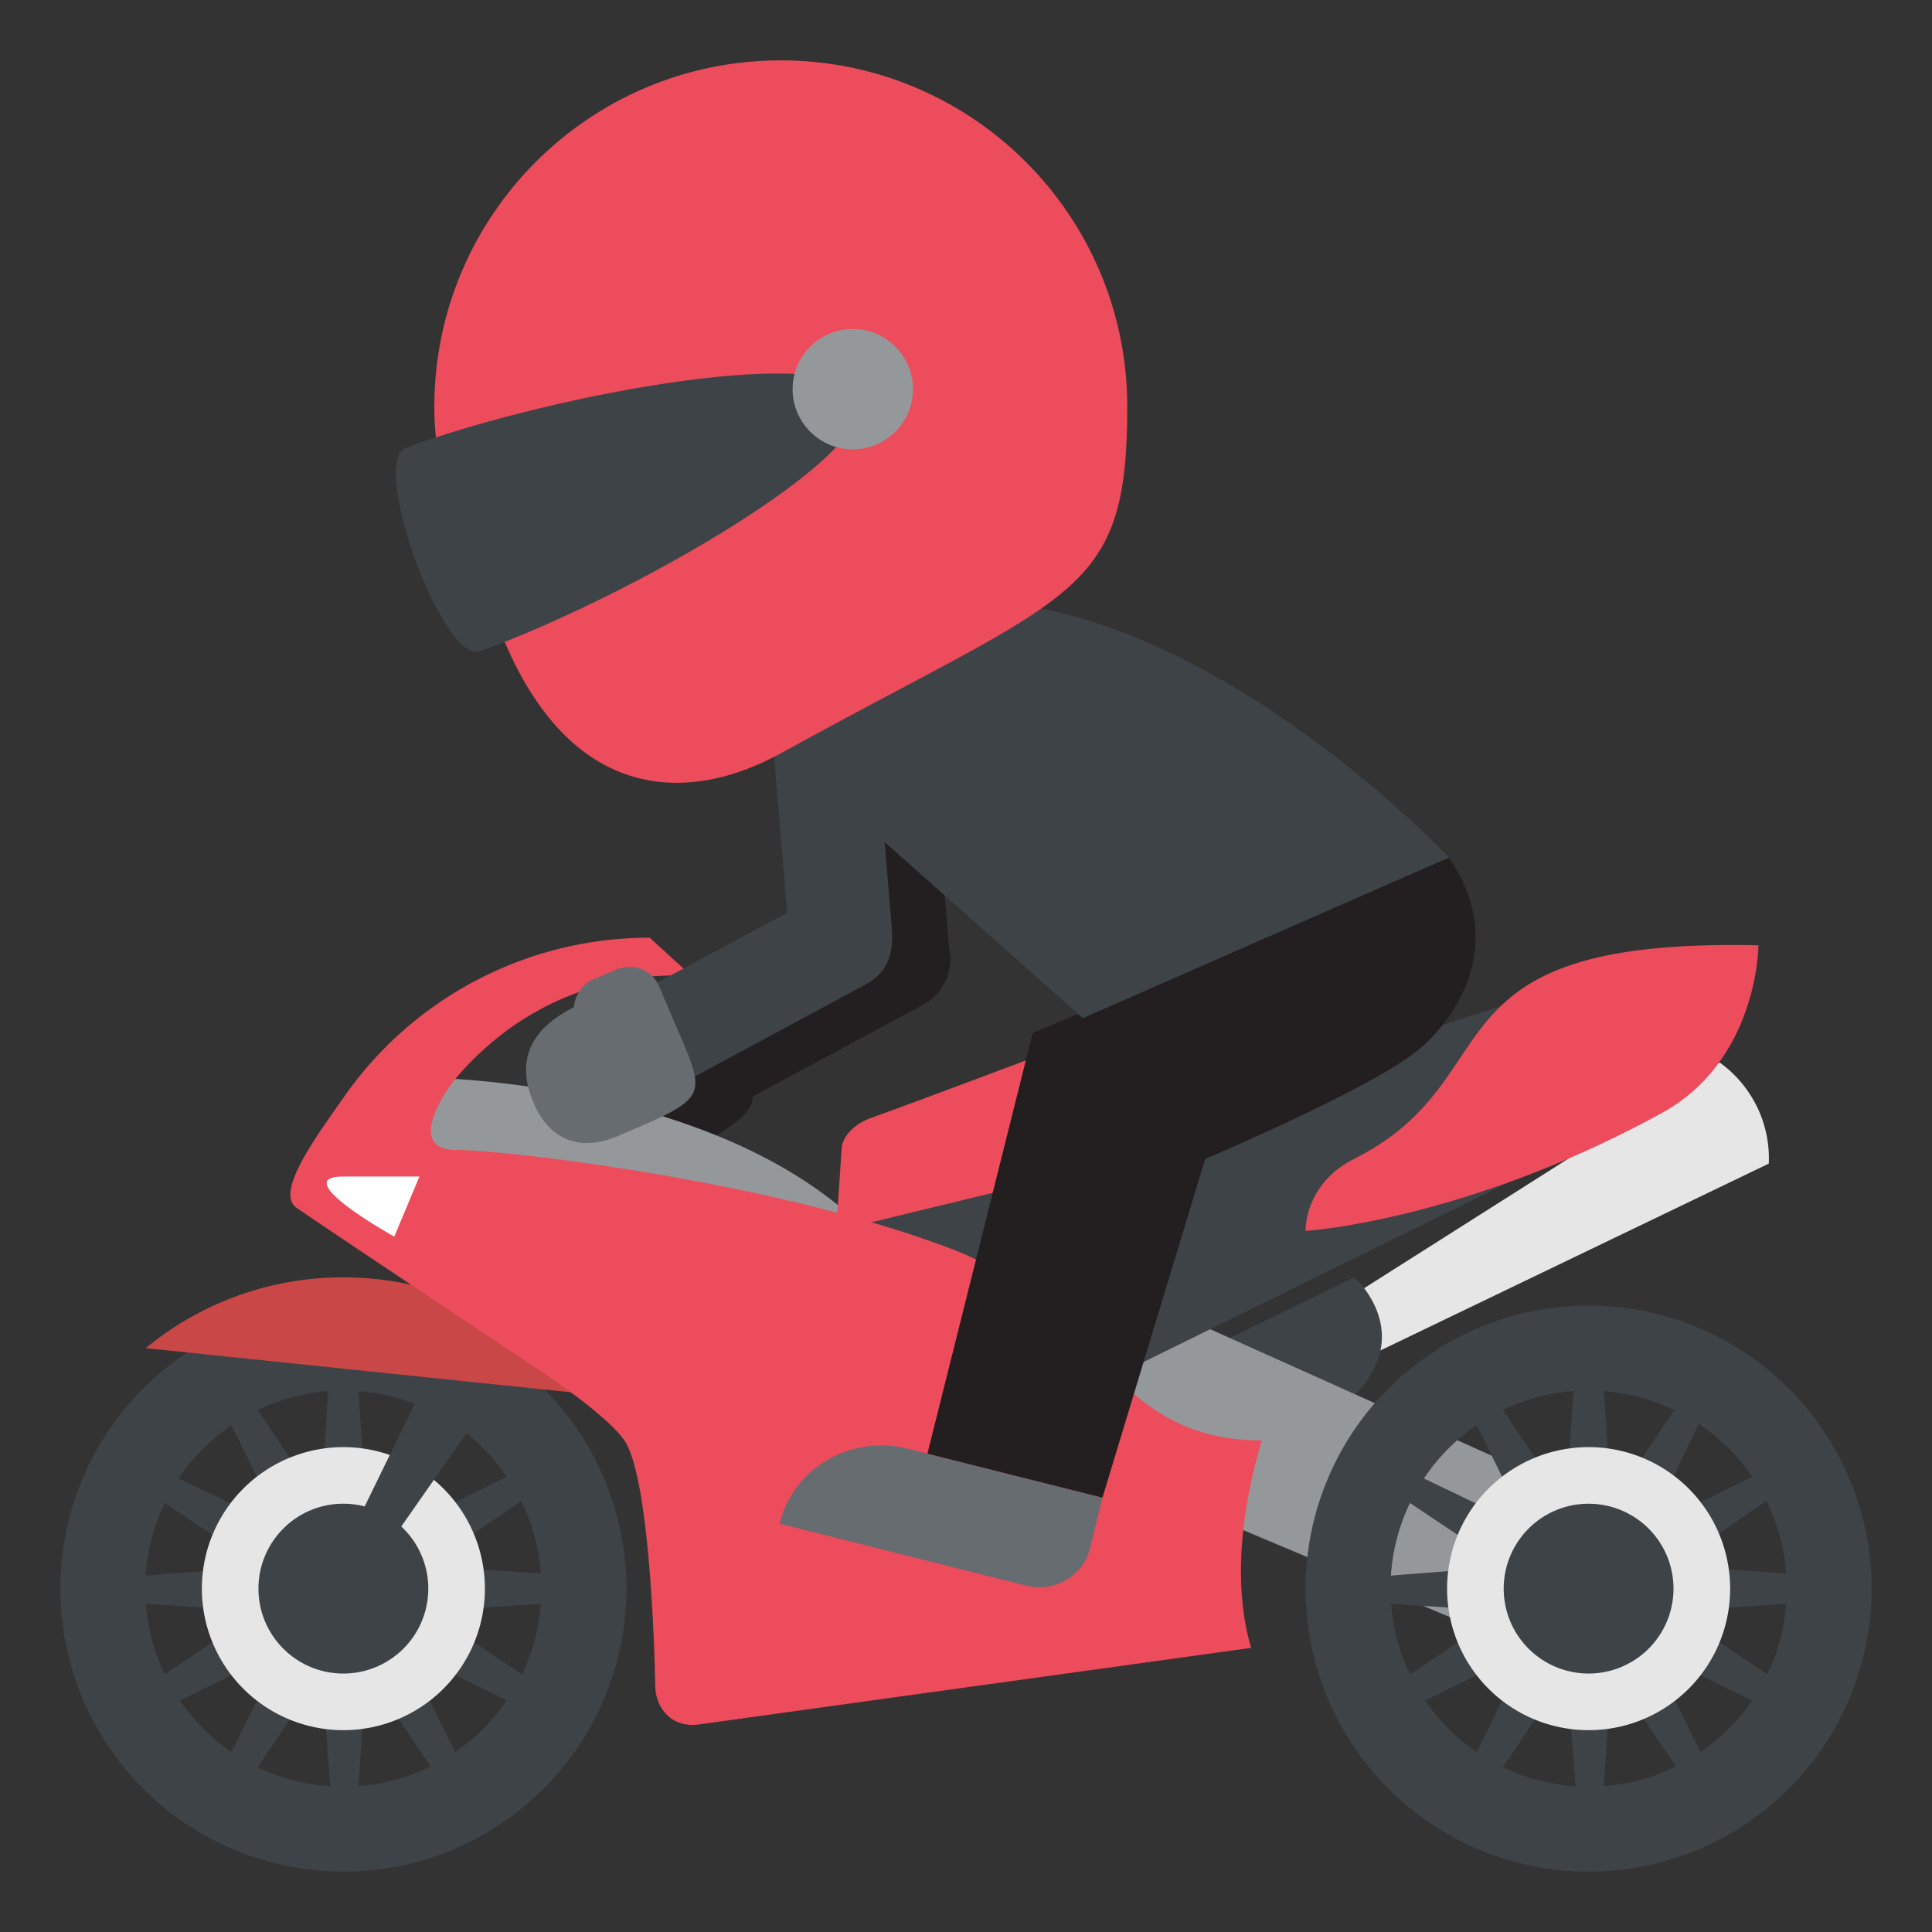
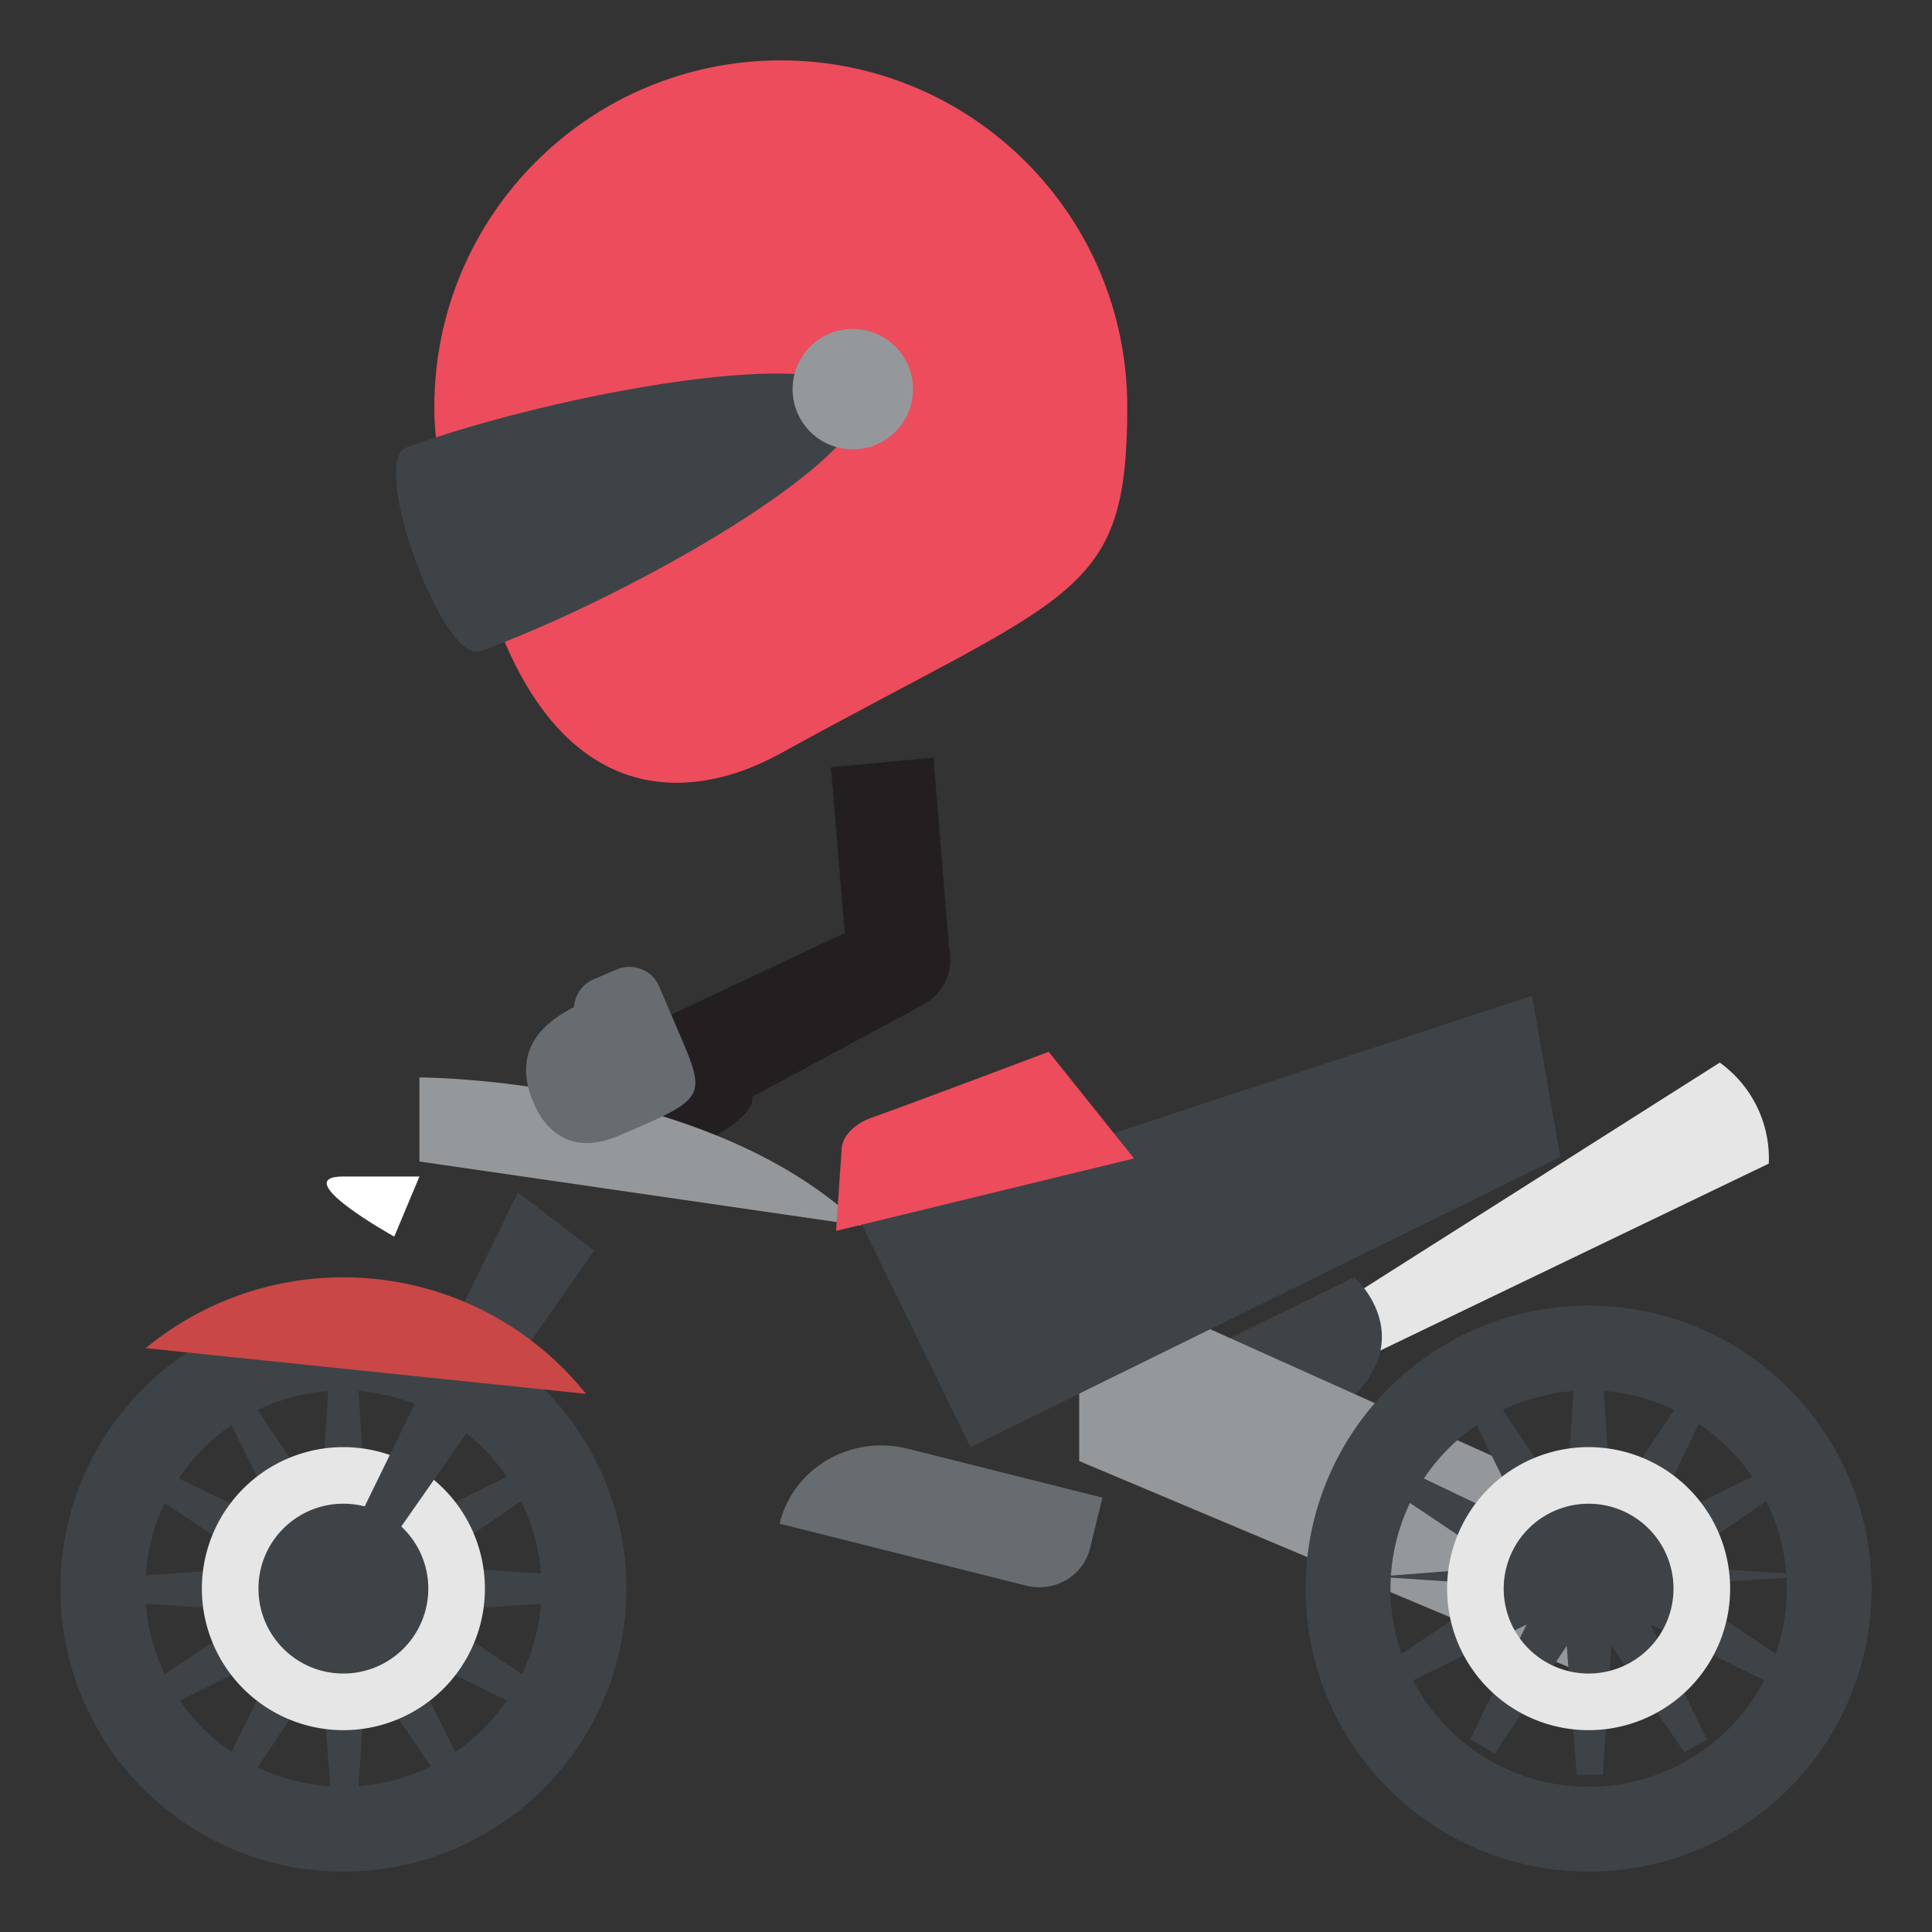
<svg xmlns="http://www.w3.org/2000/svg" width="64" height="64" viewBox="0 0 64 64">
  <rect x="0" y="0" width="64" height="64" fill="#333333" stroke="none" />
  <path fill="#231F20" d="M31.439 31.399l-.517-6.301-3.396.315.456 5.492-9.412 4.436 3.831 2.954s2.655-1.134 2.521-1.964l5.672-3.055a1.701 1.701 0 0 0 .845-1.877z" />
  <path fill="#E6E6E6" d="M56.97 35.2L40.816 45.447l.877 1.23 16.9-8.131A3.908 3.908 0 0 0 56.97 35.2z" />
  <path fill="#3E4347" d="M40.059 44.656l4.81-2.344s2.161 1.931-.186 4.093l-4.624-1.749zM11.375 43.25A9.373 9.373 0 0 0 2 52.625 9.373 9.373 0 0 0 11.375 62a9.374 9.374 0 0 0 9.375-9.375 9.375 9.375 0 0 0-9.375-9.375zm0 15.938a6.562 6.562 0 0 1-6.563-6.563 6.563 6.563 0 1 1 13.126 0 6.564 6.564 0 0 1-6.563 6.563z" />
  <path fill="#3E4347" d="M18.406 52.156l-4.277-.285 3.532-2.419-.432-.748-3.847 1.892 1.849-3.862-.748-.432-2.358 3.52-.282-4.228h-.937l-.282 4.23-2.359-3.522-.813.469 1.892 3.846-3.862-1.849-.432.748L8.611 51.9l-4.268.33v.864l4.229.282-3.521 2.359.469.813 3.802-1.87-1.87 3.802.813.469 2.385-3.562.329 4.269h.864l.285-4.275 2.419 3.531.749-.432-1.871-3.803 3.804 1.87.468-.813-3.521-2.358 4.23-.282z" />
  <path fill="#E6E6E6" d="M11.375 47.938a4.688 4.688 0 1 0 0 9.376 4.688 4.688 0 0 0 0-9.376zm0 7.5c-1.554 0-2.813-1.258-2.813-2.813s1.259-2.813 2.813-2.813a2.812 2.812 0 1 1 0 5.626z" />
  <path fill="#94989B" d="M35.75 42.082V48.4l16.438 6.92 1.796-5.046z" />
  <path fill="#3E4347" d="M52.625 43.25a9.373 9.373 0 0 0-9.375 9.375A9.373 9.373 0 0 0 52.625 62 9.373 9.373 0 0 0 62 52.625a9.374 9.374 0 0 0-9.375-9.375zm0 15.938a6.561 6.561 0 0 1-6.563-6.563 6.564 6.564 0 1 1 6.563 6.563z" />
  <path fill="#94989B" d="M13.894 35.691v2.785l14.635 2.125c-5.093-4.91-14.635-4.91-14.635-4.91z" />
  <path fill="#3E4347" d="M28.429 40.314l22.321-7.328.938 5.34-19.539 9.612z" />
  <path fill="#ED4C5C" d="M27.696 40.775l.182-2.676c0-.473.461-.885.981-1.069 1.532-.546 5.881-2.188 5.881-2.188l2.826 3.533-9.87 2.4z" />
  <path fill="#3E4347" d="M11.375 53.31l8.305-11.879-2.522-1.931-6.407 13.125z" />
  <path fill="#C94747" d="M19.413 46.174a10.289 10.289 0 0 0-8.039-3.861 10.27 10.27 0 0 0-6.547 2.346l14.586 1.515z" />
-   <path fill="#3E4347" d="M59.656 52.156l-4.277-.285 3.531-2.419-.431-.748-3.846 1.892 1.849-3.862-.749-.432-2.358 3.52-.281-4.228h-.938l-.282 4.23-2.358-3.522-.814.469 1.892 3.845-3.862-1.848-.432.748 3.561 2.384-4.267.33v.864l4.228.282-3.522 2.359.469.813 3.803-1.87-1.87 3.802.812.469 2.386-3.562.329 4.269h.865l.285-4.275 2.419 3.531.747-.432-1.871-3.804 3.805 1.871.468-.813-3.521-2.358 4.23-.282z" />
+   <path fill="#3E4347" d="M59.656 52.156l-4.277-.285 3.531-2.419-.431-.748-3.846 1.892 1.849-3.862-.749-.432-2.358 3.52-.281-4.228h-.938l-.282 4.23-2.358-3.522-.814.469 1.892 3.845-3.862-1.848-.432.748 3.561 2.384-4.267.33l4.228.282-3.522 2.359.469.813 3.803-1.87-1.87 3.802.812.469 2.386-3.562.329 4.269h.865l.285-4.275 2.419 3.531.747-.432-1.871-3.804 3.805 1.871.468-.813-3.521-2.358 4.23-.282z" />
  <path fill="#E6E6E6" d="M52.625 47.938a4.687 4.687 0 0 0-4.688 4.688 4.686 4.686 0 0 0 4.688 4.688 4.686 4.686 0 0 0 4.688-4.688 4.687 4.687 0 0 0-4.688-4.688zm0 7.5a2.812 2.812 0 1 1-.001-5.625 2.812 2.812 0 0 1 .001 5.625z" />
-   <path fill="#ED4C5C" d="M44.868 38.383c-1.68.846-1.618 2.393-1.618 2.393s5.247-.324 11.784-3.896c3.216-1.758 3.216-5.566 3.216-5.566-11.314-.251-8.033 4.377-13.382 7.069zM41.797 47.717c-5.08 0-5.5-4.523-10.266-6.342-5.95-2.268-14.822-3.281-16.407-3.281-1.699 0-.392-1.945 0-2.402 3.393-3.955 7.812-3.34 7.812-3.34l-1.413-1.289a12.333 12.333 0 0 0-10.15 5.305c-.875 1.256-2.289 3.141-1.543 3.648 2.015 1.375 8.11 5.42 8.11 5.42.035.023 2.369 1.576 2.809 2.385.858 1.578.956 8.002.956 8.002 0 .711.491 1.389 1.376 1.311l18.366-2.547c-.386-1.277-.631-3.548.35-6.87z" />
  <path fill="#FFF" d="M11.375 38.973h2.52l-.835 1.992c-.001 0-3.578-1.992-1.685-1.992z" />
  <g>
    <path fill="#666C70" d="M30.076 47.992c-1.897-.477-3.802.635-4.251 2.482l8.161 2.051c.949.237 1.9-.317 2.125-1.244l.408-1.67-6.443-1.619z" />
-     <path fill="#231F20" d="M48 28.405L34.209 34.22l-3.487 13.935 5.798 1.457 3.402-11.218s5.551-2.353 7.076-3.626c1.266-1.059 2.937-3.526 1.002-6.363z" />
-     <path fill="#3E4347" d="M48 28.405s-8.197-8.716-16.241-8.485l-6.141 4.822.457 5.492-4.831 2.604 1.598 2.916 5.845-3.149c.691-.375.926-.972.854-1.878-.057-.709-.237-2.834-.237-2.834l6.566 5.834L48 28.405z" />
    <path fill="#666C70" d="M22.468 34.156l-.641-1.496c-.23-.533-.861-.775-1.407-.541l-.743.315a1.085 1.085 0 0 0-.662.927c-.96.49-2.106 1.392-1.335 3.18.125.295.827 1.931 2.814 1.082 2.926-1.247 2.926-1.247 1.974-3.467z" />
  </g>
  <path fill="#ED4C5C" d="M37.342 13.477c0 6.338-1.77 6.121-11.477 11.477-3.239 1.786-7.671 1.761-9.833-5.629-.688-2.352-1.644-3.208-1.644-5.848C14.388 7.139 19.526 2 25.865 2c6.338 0 11.477 5.139 11.477 11.477z" />
  <path fill="#3E4347" d="M28.46 13.185c.678 1.862-7.539 6.563-12.547 8.386-1.244.453-3.699-6.292-2.455-6.745 5.008-1.823 14.325-3.504 15.002-1.641z" />
  <circle fill="#94989B" cx="28.25" cy="12.892" r="1.994" />
</svg>